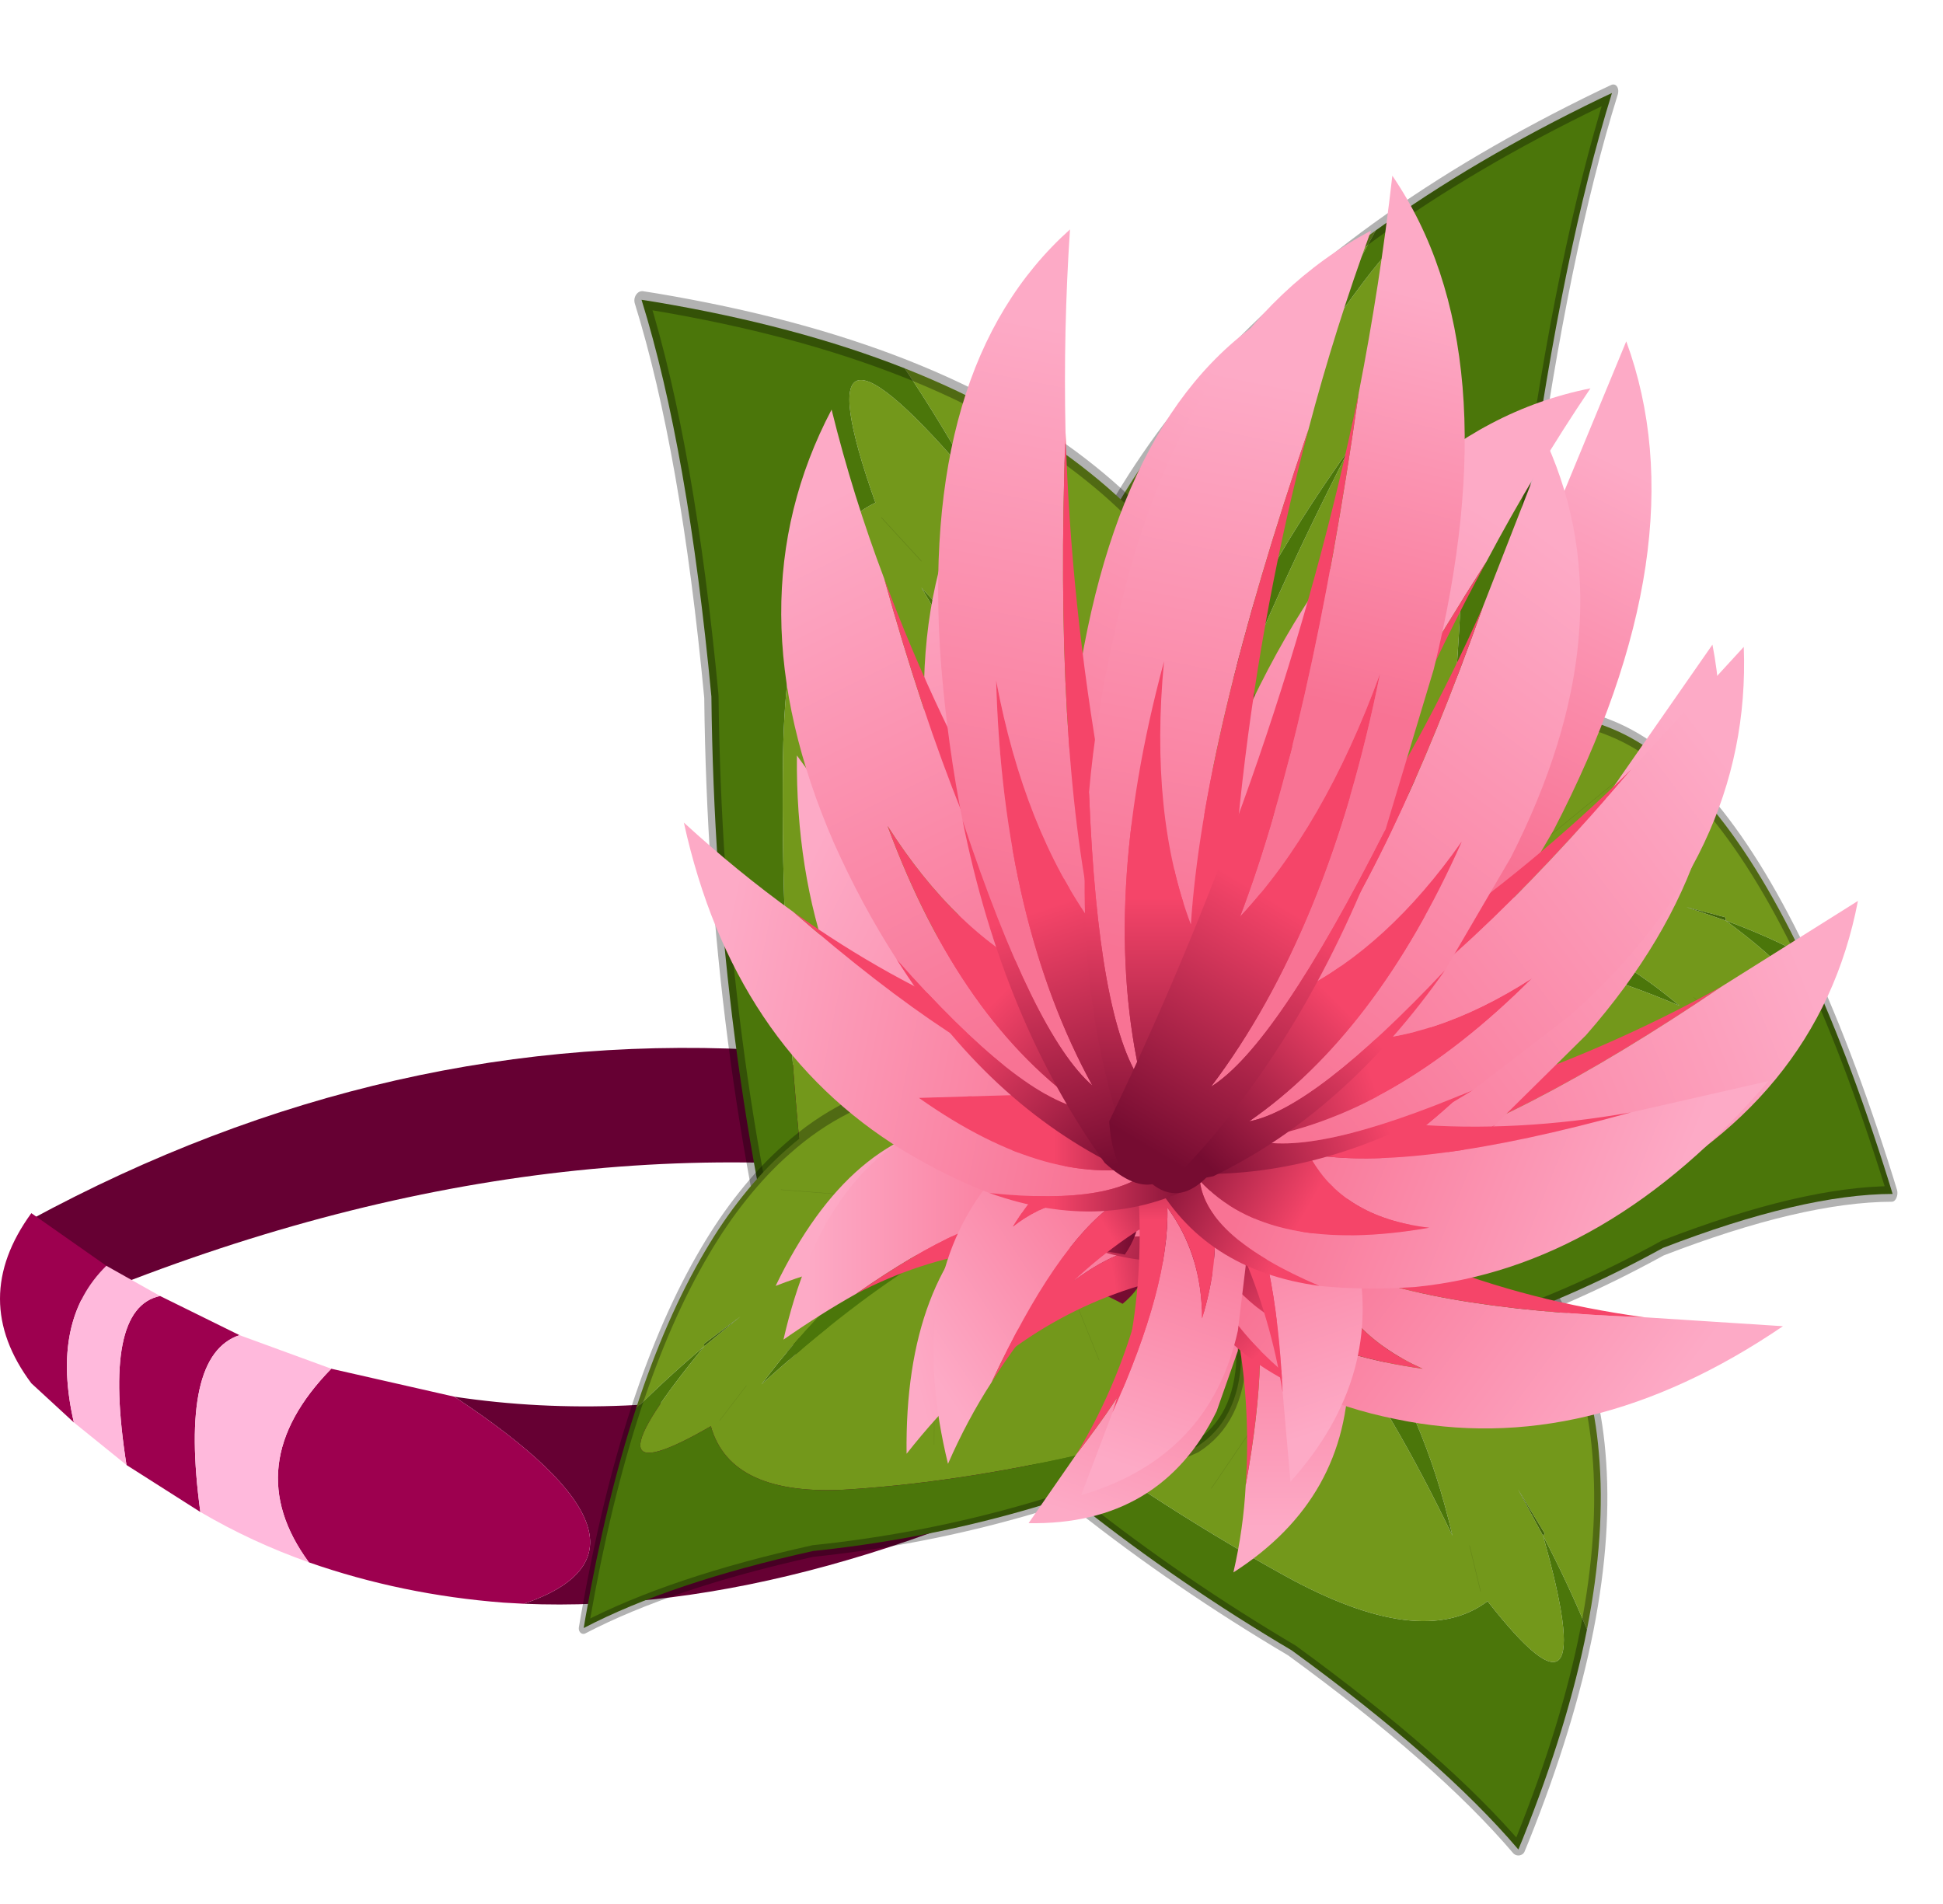
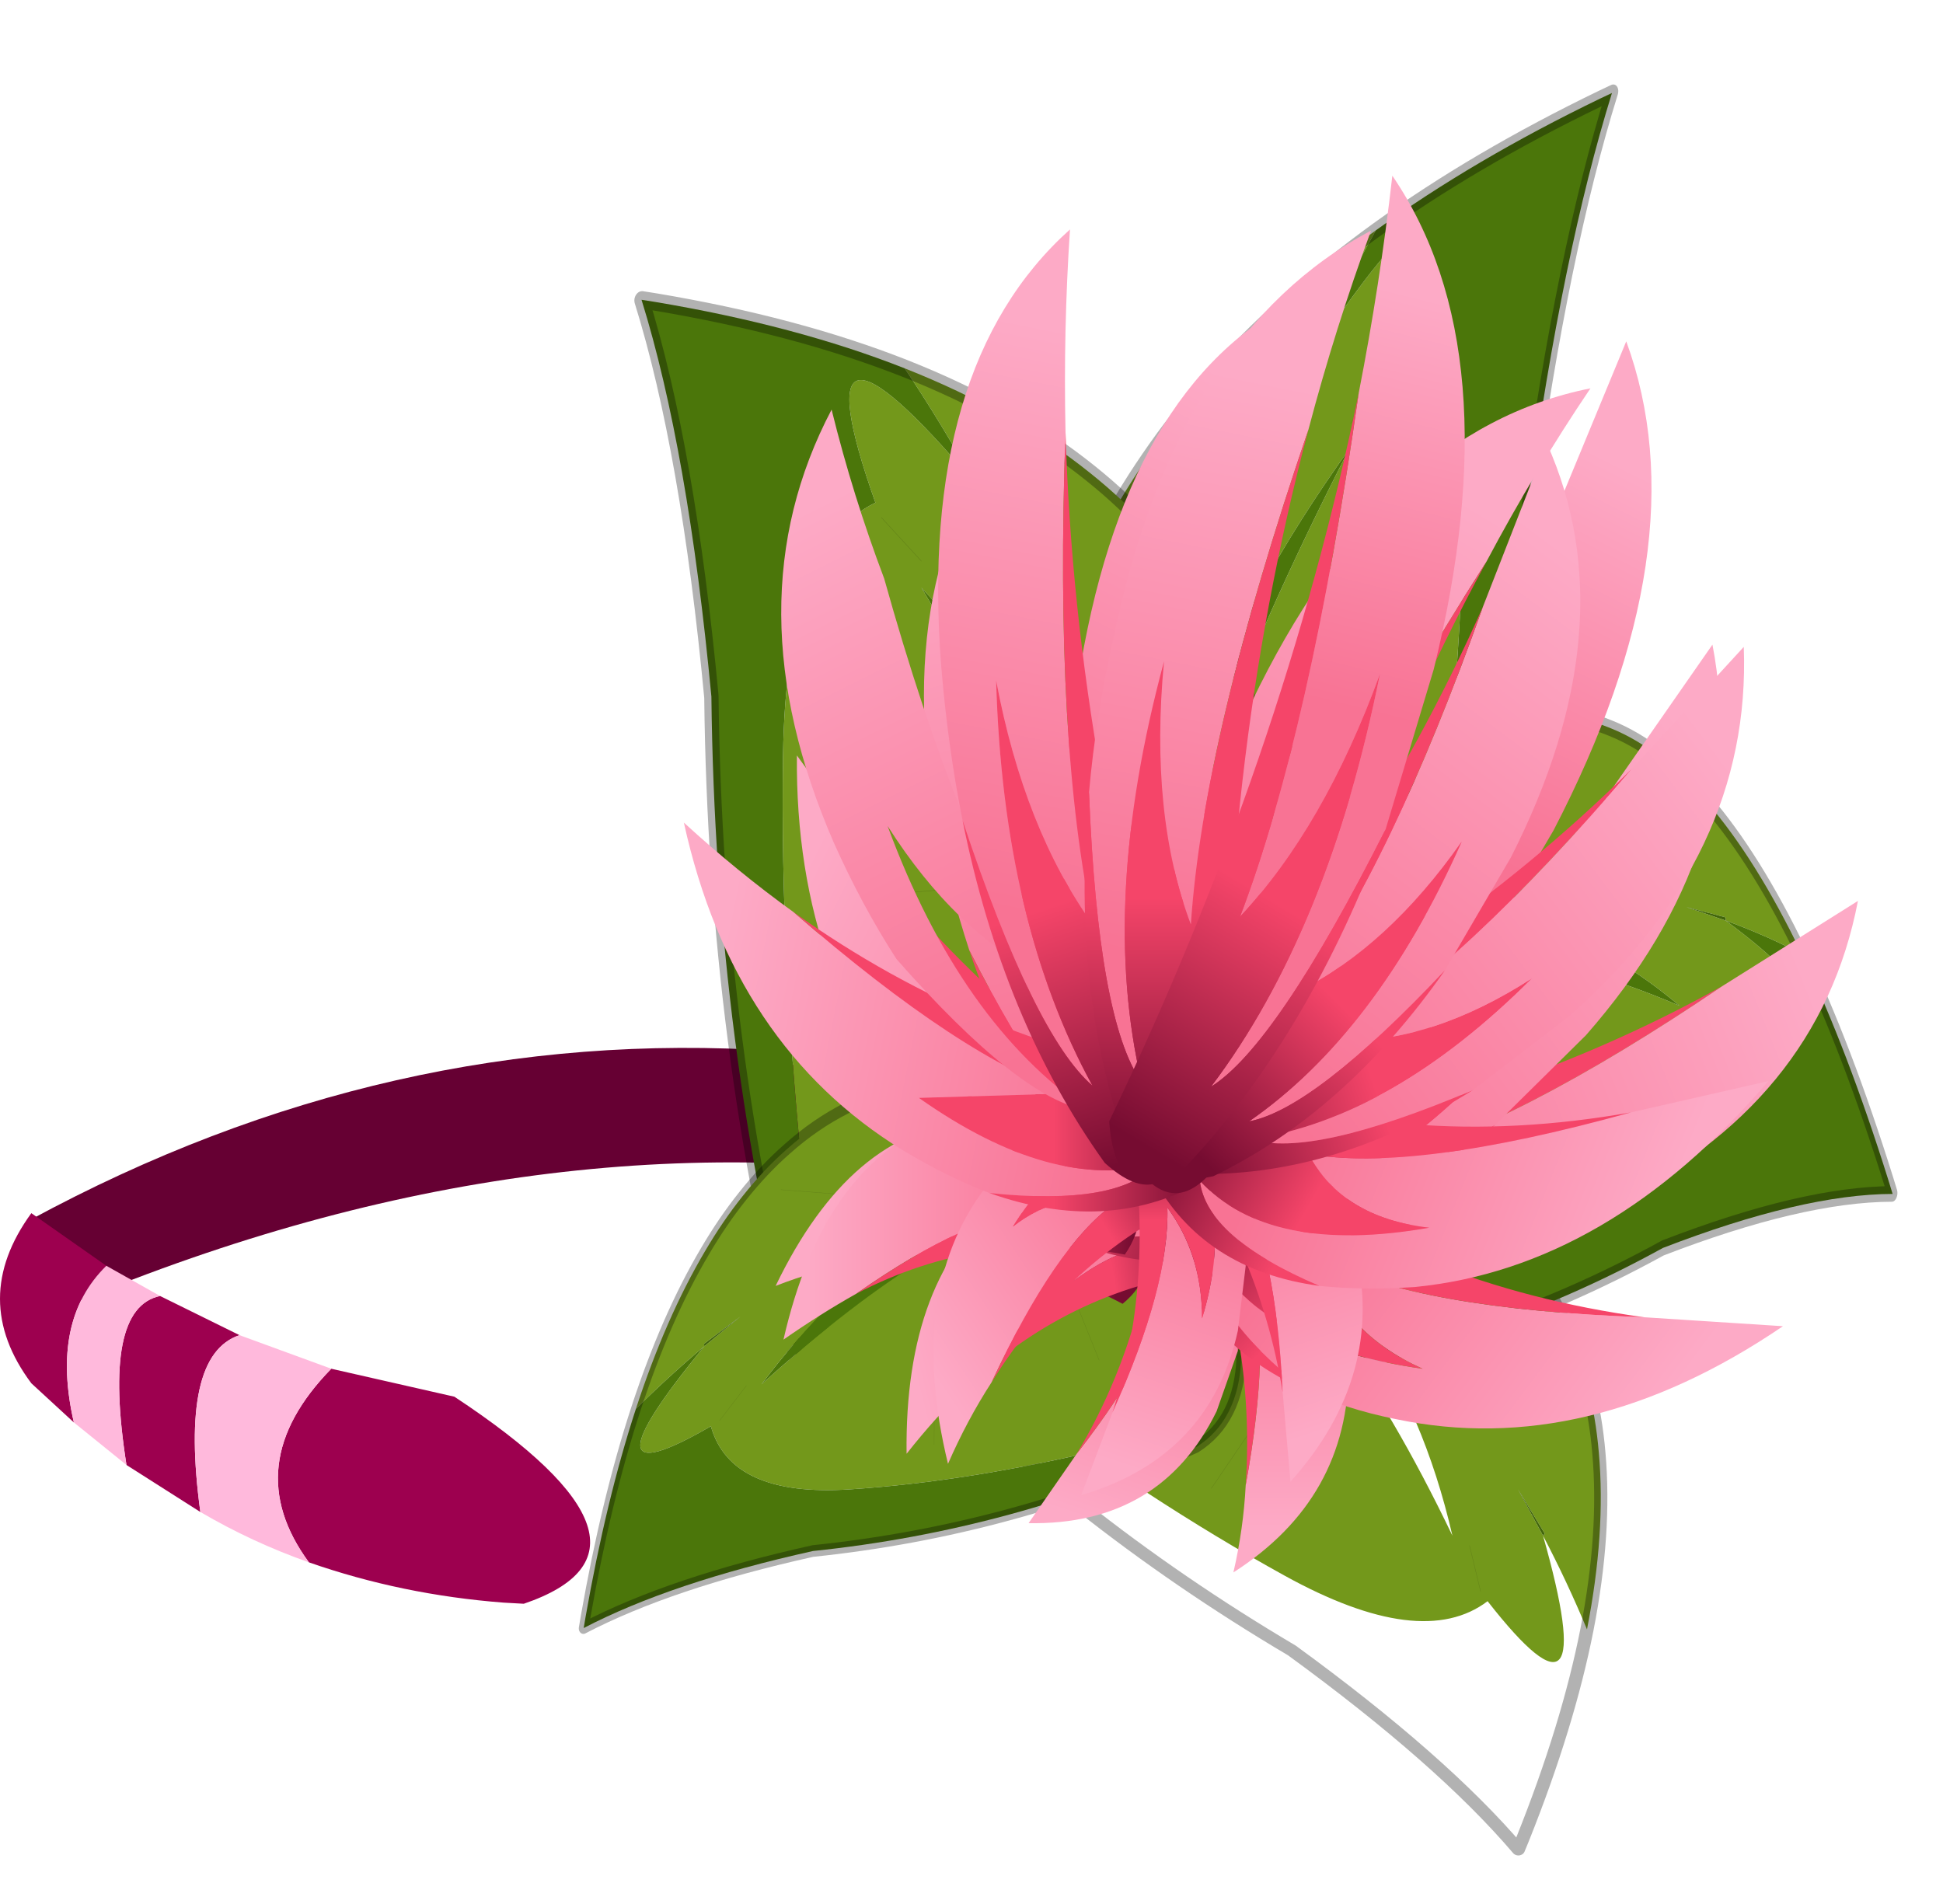
<svg xmlns="http://www.w3.org/2000/svg" xmlns:xlink="http://www.w3.org/1999/xlink" width="86.8px" height="85.05px">
  <g transform="matrix(1, 0, 0, 1, -231.7, -157.35)">
    <use xlink:href="#object-0" width="52.6" height="25.95" transform="matrix(1, 0, 0, 1, 231.7, 203.1)" />
    <use xlink:href="#object-1" width="83.3" height="90.55" transform="matrix(-0.393, 0, 0, 0.355, 303.5, 208.1)" />
    <use xlink:href="#object-3" width="83.3" height="90.55" transform="matrix(0.177, 0.385, 0.331, -0.33, 272.2, 187.25)" />
    <use xlink:href="#object-5" width="83.3" height="90.55" transform="matrix(-0.229, 0.456, -0.36, -0.239, 295, 187.6)" />
    <use xlink:href="#object-7" width="83.3" height="90.55" transform="matrix(0.248, 0.165, -0.154, 0.307, 269.1, 200.85)" />
    <use xlink:href="#object-9" width="83.3" height="90.55" transform="matrix(-0.201, 0.369, 0.203, 0.283, 300.05, 181.55)" />
    <use xlink:href="#object-11" width="52.45" height="62.4" transform="matrix(1, 0, 0, 1, 262.25, 165.2)" />
  </g>
  <defs>
    <g transform="matrix(1, 0, 0, 1, -231.7, -203.1)" id="object-0">
      <path fill-rule="evenodd" fill="#660033" stroke="none" d="M266.35 204.3L273.6 209.95Q254.1 207.1 233.05 216.4L233.05 211.85Q249.1 203.15 266.35 204.3" />
      <path fill="none" stroke="#000000" stroke-width="0.05" stroke-linecap="round" stroke-linejoin="round" d="M266.35 204.3L272.5 203.1" />
-       <path fill-rule="evenodd" fill="#660033" stroke="none" d="M252 219.75Q267 222 284.3 212.55L283.95 221.05Q267.9 229.55 255.1 229Q262.3 226.55 252 219.75" />
      <path fill-rule="evenodd" fill="#9d004f" stroke="none" d="M252 219.75Q262.3 226.55 255.1 229L254.2 228.95Q249.65 228.6 245.5 227.15Q242.3 222.8 246.5 218.5L252 219.75M240.65 224.9L237.35 222.8Q236.25 215.8 238.85 215.25L242.4 217Q239.7 217.9 240.65 224.9M235 220.9L233.1 219.15Q230.3 215.4 233.1 211.55L236.45 213.9Q233.95 216.35 235 220.9" />
      <path fill-rule="evenodd" fill="#ffb9dc" stroke="none" d="M245.5 227.15Q242.95 226.25 240.65 224.9Q239.7 217.9 242.4 217L246.5 218.5Q242.3 222.8 245.5 227.15M237.35 222.8L235 220.9Q233.95 216.35 236.45 213.9L238.85 215.25Q236.25 215.8 237.35 222.8" />
    </g>
    <g transform="matrix(1, 0, 0, 1, 14.6, 9.3)" id="object-1">
      <use xlink:href="#object-2" width="83.3" height="90.55" transform="matrix(1, 0, 0, 1, -14.6, -9.3)" />
    </g>
    <g transform="matrix(1, 0, 0, 1, 14.6, 9.3)" id="object-2">
      <path fill-rule="evenodd" fill="#73981b" stroke="none" d="M-12.3 52.8Q-14.45 40.65 -13.65 30.6Q-13.3 26 -12.3 21.85Q-11.25 17.4 -9.5 13.5Q-7.4 8.7 -4.2 4.65Q-2.3 2.2 0 0L2.6 -1.8Q8.25 -5.5 14.35 -7.2Q23.4 -9.7 33.45 -7.65Q31.65 -6.35 30.65 -3.4Q25.25 -3.6 22.45 -2.5Q22.1 -1.9 27.15 -2Q20.75 2.6 17.25 9.3Q12.25 10.65 9.85 13.15Q9.6 14.05 13.3 14.35Q6.2 25.6 3 41Q16.5 9.85 30.55 0.25L26.3 1.45L32.1 -0.85L32.1 -0.8L32.15 -0.8Q36.45 -3.4 40.8 -3.95Q52.45 -4 59.25 -1.2Q61.35 -0.8 63.75 1.15Q69.8 9.75 53.7 23.15Q37.6 36.55 22.05 46.05Q6.5 55.55 -1 49.25Q-14.2 67.95 -7.3 41Q-10.05 46.8 -12.3 52.8M-7.3 41L-4.45 35.15L-7.5 40.75L-7.3 41M9.9 -0.9L19.6 -2.7L9.9 -0.9M46.95 13.85L40.85 9.85L46.95 13.85M55.05 3.95L54.15 3.05L55.05 3.95M30.4 35.05L22.1 21.55L30.4 35.05M-0.2 48L1.05 42.25L-0.2 48M-7.55 18.35L4.3 12.95L-7.55 18.35" />
-       <path fill-rule="evenodd" fill="#4b760a" stroke="none" d="M-12.3 52.8Q-10.05 46.8 -7.3 41Q-14.2 67.95 -1 49.25Q6.5 55.55 22.05 46.05Q37.6 36.55 53.7 23.15Q69.8 9.75 63.75 1.15L64.6 1.9L66 3.25Q69.9 10.25 66 16.25Q46.9 38.65 21.25 55.45Q4.2 69.2 -4.5 80.5L-5 79.15Q-10.15 64.9 -12.3 52.8M40.8 -3.95Q36.45 -3.4 32.15 -0.8L32.1 -0.8L32.2 -0.9L32.1 -0.85L26.3 1.45L30.55 0.25Q16.5 9.85 3 41Q6.2 25.6 13.3 14.35Q9.6 14.05 9.85 13.15Q12.25 10.65 17.25 9.3Q20.75 2.6 27.15 -2Q22.1 -1.9 22.45 -2.5Q25.25 -3.6 30.65 -3.4Q31.65 -6.35 33.45 -7.65Q42.5 -4.35 40.8 -3.95" />
      <path fill-rule="evenodd" fill="#416609" stroke="none" d="M-7.3 41L-7.5 40.75L-4.45 35.15L-7.3 41" />
      <path fill-rule="evenodd" fill="#aad025" stroke="none" d="M32.1 -0.8L32.1 -0.85L32.2 -0.9L32.1 -0.8" />
      <path fill="none" stroke="#000000" stroke-opacity="0.302" stroke-width="1.5" stroke-linecap="round" stroke-linejoin="round" d="M33.45 -7.65Q23.4 -9.7 14.35 -7.2Q8.25 -5.5 2.6 -1.8L0 0Q-2.3 2.2 -4.2 4.65Q-7.4 8.7 -9.5 13.5Q-11.25 17.4 -12.3 21.85Q-13.3 26 -13.65 30.6Q-14.45 40.65 -12.3 52.8Q-10.15 64.9 -5 79.15L-4.5 80.5Q4.2 69.2 21.25 55.45Q46.9 38.65 66 16.25Q69.9 10.25 66 3.25L64.6 1.9L63.75 1.15Q61.35 -0.8 59.25 -1.2Q52.45 -4 40.8 -3.95Q42.5 -4.35 33.45 -7.65" />
      <path fill="none" stroke="#000000" stroke-opacity="0.122" stroke-width="0.05" stroke-linecap="round" stroke-linejoin="round" d="M19.6 -2.7L9.9 -0.9M40.85 9.85L46.95 13.85M22.1 21.55L30.4 35.05M1.05 42.25L-0.2 48M4.3 12.95L-7.55 18.35" />
      <path fill="none" stroke="#000000" stroke-opacity="0.302" stroke-width="0.05" stroke-linecap="round" stroke-linejoin="round" d="M54.15 3.05L55.05 3.95" />
    </g>
    <g transform="matrix(1, 0, 0, 1, 14.6, 9.3)" id="object-3">
      <use xlink:href="#object-4" width="83.3" height="90.55" transform="matrix(1, 0, 0, 1, -14.6, -9.3)" />
    </g>
    <g transform="matrix(1, 0, 0, 1, 14.6, 9.3)" id="object-4">
      <path fill-rule="evenodd" fill="#73981b" stroke="none" d="M-12.3 52.8Q-14.45 40.65 -13.65 30.6Q-13.3 26 -12.3 21.85Q-11.25 17.4 -9.5 13.5Q-7.4 8.7 -4.2 4.65Q-2.3 2.2 0 0L2.6 -1.8Q8.25 -5.5 14.35 -7.2Q23.4 -9.7 33.45 -7.65Q31.65 -6.35 30.65 -3.4Q25.25 -3.6 22.45 -2.5Q22.1 -1.9 27.15 -2Q20.75 2.6 17.25 9.3Q12.25 10.65 9.85 13.15Q9.6 14.05 13.3 14.35Q6.2 25.6 3 41Q16.5 9.85 30.55 0.25L26.3 1.45L32.1 -0.85L32.1 -0.8L32.15 -0.8Q36.45 -3.4 40.8 -3.95Q52.45 -4 59.25 -1.2Q61.35 -0.8 63.75 1.15Q69.8 9.75 53.7 23.15Q37.6 36.55 22.05 46.05Q6.5 55.55 -1 49.25Q-14.2 67.95 -7.3 41Q-10.05 46.8 -12.3 52.8M-7.3 41L-4.45 35.15L-7.5 40.75L-7.3 41M9.9 -0.9L19.6 -2.7L9.9 -0.9M46.95 13.85L40.85 9.85L46.95 13.85M55.05 3.95L54.15 3.05L55.05 3.95M30.4 35.05L22.1 21.55L30.4 35.05M-0.2 48L1.05 42.25L-0.2 48M-7.55 18.35L4.3 12.95L-7.55 18.35" />
      <path fill-rule="evenodd" fill="#4b760a" stroke="none" d="M-12.3 52.8Q-10.05 46.8 -7.3 41Q-14.2 67.95 -1 49.25Q6.5 55.55 22.05 46.05Q37.6 36.55 53.7 23.15Q69.8 9.75 63.75 1.15L64.6 1.9L66 3.25Q69.9 10.25 66 16.25Q46.9 38.65 21.25 55.45Q4.2 69.2 -4.5 80.5L-5 79.15Q-10.15 64.9 -12.3 52.8M40.8 -3.95Q36.45 -3.4 32.15 -0.8L32.1 -0.8L32.2 -0.9L32.1 -0.85L26.3 1.45L30.55 0.25Q16.5 9.85 3 41Q6.2 25.6 13.3 14.35Q9.6 14.05 9.85 13.15Q12.25 10.65 17.25 9.3Q20.75 2.6 27.15 -2Q22.1 -1.9 22.45 -2.5Q25.25 -3.6 30.65 -3.4Q31.65 -6.35 33.45 -7.65Q42.5 -4.35 40.8 -3.95" />
      <path fill-rule="evenodd" fill="#416609" stroke="none" d="M-7.3 41L-7.5 40.75L-4.45 35.15L-7.3 41" />
      <path fill-rule="evenodd" fill="#aad025" stroke="none" d="M32.1 -0.8L32.1 -0.85L32.2 -0.9L32.1 -0.8" />
      <path fill="none" stroke="#000000" stroke-opacity="0.302" stroke-width="1.5" stroke-linecap="round" stroke-linejoin="round" d="M33.45 -7.65Q23.4 -9.7 14.35 -7.2Q8.25 -5.5 2.6 -1.8L0 0Q-2.3 2.2 -4.2 4.65Q-7.4 8.7 -9.5 13.5Q-11.25 17.4 -12.3 21.85Q-13.3 26 -13.65 30.6Q-14.45 40.65 -12.3 52.8Q-10.15 64.9 -5 79.15L-4.5 80.5Q4.2 69.2 21.25 55.45Q46.9 38.65 66 16.25Q69.9 10.25 66 3.25L64.6 1.9L63.75 1.15Q61.35 -0.8 59.25 -1.2Q52.45 -4 40.8 -3.95Q42.5 -4.35 33.45 -7.65" />
      <path fill="none" stroke="#000000" stroke-opacity="0.122" stroke-width="0.05" stroke-linecap="round" stroke-linejoin="round" d="M19.6 -2.7L9.9 -0.9M40.85 9.85L46.95 13.85M22.1 21.55L30.4 35.05M1.05 42.25L-0.2 48M4.3 12.95L-7.55 18.35" />
      <path fill="none" stroke="#000000" stroke-opacity="0.302" stroke-width="0.05" stroke-linecap="round" stroke-linejoin="round" d="M54.15 3.05L55.05 3.95" />
    </g>
    <g transform="matrix(1, 0, 0, 1, 14.6, 9.3)" id="object-5">
      <use xlink:href="#object-6" width="83.3" height="90.55" transform="matrix(1, 0, 0, 1, -14.6, -9.3)" />
    </g>
    <g transform="matrix(1, 0, 0, 1, 14.6, 9.3)" id="object-6">
      <path fill-rule="evenodd" fill="#73981b" stroke="none" d="M-12.3 52.8Q-14.45 40.65 -13.65 30.6Q-13.3 26 -12.3 21.85Q-11.25 17.4 -9.5 13.5Q-7.4 8.7 -4.2 4.65Q-2.3 2.2 0 0L2.6 -1.8Q8.25 -5.5 14.35 -7.2Q23.4 -9.7 33.45 -7.65Q31.65 -6.35 30.65 -3.4Q25.25 -3.6 22.45 -2.5Q22.1 -1.9 27.15 -2Q20.75 2.6 17.25 9.3Q12.25 10.65 9.85 13.15Q9.6 14.05 13.3 14.35Q6.2 25.6 3 41Q16.5 9.85 30.55 0.25L26.3 1.45L32.1 -0.85L32.1 -0.8L32.15 -0.8Q36.45 -3.4 40.8 -3.95Q52.45 -4 59.25 -1.2Q61.35 -0.8 63.75 1.15Q69.8 9.75 53.7 23.15Q37.6 36.55 22.05 46.05Q6.5 55.55 -1 49.25Q-14.2 67.95 -7.3 41Q-10.05 46.8 -12.3 52.8M-7.3 41L-4.45 35.15L-7.5 40.75L-7.3 41M9.9 -0.9L19.6 -2.7L9.9 -0.9M46.95 13.85L40.85 9.85L46.95 13.85M55.05 3.95L54.15 3.05L55.05 3.95M30.4 35.05L22.1 21.55L30.4 35.05M-0.2 48L1.05 42.25L-0.2 48M-7.55 18.35L4.3 12.95L-7.55 18.35" />
      <path fill-rule="evenodd" fill="#4b760a" stroke="none" d="M-12.3 52.8Q-10.05 46.8 -7.3 41Q-14.2 67.95 -1 49.25Q6.5 55.55 22.05 46.05Q37.6 36.55 53.7 23.15Q69.8 9.75 63.75 1.15L64.6 1.9L66 3.25Q69.9 10.25 66 16.25Q46.9 38.65 21.25 55.45Q4.2 69.2 -4.5 80.5L-5 79.15Q-10.15 64.9 -12.3 52.8M40.8 -3.95Q36.45 -3.4 32.15 -0.8L32.1 -0.8L32.2 -0.9L32.1 -0.85L26.3 1.45L30.55 0.25Q16.5 9.85 3 41Q6.2 25.6 13.3 14.35Q9.6 14.05 9.85 13.15Q12.25 10.65 17.25 9.3Q20.75 2.6 27.15 -2Q22.1 -1.9 22.45 -2.5Q25.25 -3.6 30.65 -3.4Q31.65 -6.35 33.45 -7.65Q42.5 -4.35 40.8 -3.95" />
      <path fill-rule="evenodd" fill="#416609" stroke="none" d="M-7.3 41L-7.5 40.75L-4.45 35.15L-7.3 41" />
      <path fill-rule="evenodd" fill="#aad025" stroke="none" d="M32.1 -0.8L32.1 -0.85L32.2 -0.9L32.1 -0.8" />
      <path fill="none" stroke="#000000" stroke-opacity="0.302" stroke-width="1.5" stroke-linecap="round" stroke-linejoin="round" d="M33.45 -7.65Q23.4 -9.7 14.35 -7.2Q8.25 -5.5 2.6 -1.8L0 0Q-2.3 2.2 -4.2 4.65Q-7.4 8.7 -9.5 13.5Q-11.25 17.4 -12.3 21.85Q-13.3 26 -13.65 30.6Q-14.45 40.65 -12.3 52.8Q-10.15 64.9 -5 79.15L-4.5 80.5Q4.2 69.2 21.25 55.45Q46.9 38.65 66 16.25Q69.9 10.25 66 3.25L64.6 1.9L63.75 1.15Q61.35 -0.8 59.25 -1.2Q52.45 -4 40.8 -3.95Q42.5 -4.35 33.45 -7.65" />
      <path fill="none" stroke="#000000" stroke-opacity="0.122" stroke-width="0.05" stroke-linecap="round" stroke-linejoin="round" d="M19.6 -2.7L9.9 -0.9M40.85 9.85L46.95 13.85M22.1 21.55L30.4 35.05M1.05 42.25L-0.2 48M4.3 12.95L-7.55 18.35" />
      <path fill="none" stroke="#000000" stroke-opacity="0.302" stroke-width="0.05" stroke-linecap="round" stroke-linejoin="round" d="M54.15 3.05L55.05 3.95" />
    </g>
    <g transform="matrix(1, 0, 0, 1, 14.6, 9.3)" id="object-7">
      <use xlink:href="#object-8" width="83.3" height="90.55" transform="matrix(1, 0, 0, 1, -14.6, -9.3)" />
    </g>
    <g transform="matrix(1, 0, 0, 1, 14.6, 9.3)" id="object-8">
      <path fill-rule="evenodd" fill="#73981b" stroke="none" d="M-12.3 52.8Q-14.45 40.65 -13.65 30.6Q-13.3 26 -12.3 21.85Q-11.25 17.4 -9.5 13.5Q-7.4 8.7 -4.2 4.65Q-2.3 2.2 0 0L2.6 -1.8Q8.25 -5.5 14.35 -7.2Q23.4 -9.7 33.45 -7.65Q31.65 -6.35 30.65 -3.4Q25.25 -3.6 22.45 -2.5Q22.1 -1.9 27.15 -2Q20.75 2.6 17.25 9.3Q12.25 10.65 9.85 13.15Q9.6 14.05 13.3 14.35Q6.2 25.6 3 41Q16.5 9.85 30.55 0.25L26.3 1.45L32.1 -0.85L32.1 -0.8L32.15 -0.8Q36.45 -3.4 40.8 -3.95Q52.45 -4 59.25 -1.2Q61.35 -0.8 63.75 1.15Q69.8 9.75 53.7 23.15Q37.6 36.55 22.05 46.05Q6.5 55.55 -1 49.25Q-14.2 67.95 -7.3 41Q-10.05 46.8 -12.3 52.8M-7.3 41L-4.45 35.15L-7.5 40.75L-7.3 41M9.9 -0.9L19.6 -2.7L9.9 -0.9M46.95 13.85L40.85 9.85L46.95 13.85M55.05 3.95L54.15 3.05L55.05 3.95M30.4 35.05L22.1 21.55L30.4 35.05M-0.2 48L1.05 42.25L-0.2 48M-7.55 18.35L4.3 12.95L-7.55 18.35" />
      <path fill-rule="evenodd" fill="#4b760a" stroke="none" d="M-12.3 52.8Q-10.05 46.8 -7.3 41Q-14.2 67.95 -1 49.25Q6.5 55.55 22.05 46.05Q37.6 36.55 53.7 23.15Q69.8 9.75 63.75 1.15L64.6 1.9L66 3.25Q69.9 10.25 66 16.25Q46.9 38.65 21.25 55.45Q4.2 69.2 -4.5 80.5L-5 79.15Q-10.15 64.9 -12.3 52.8M40.8 -3.95Q36.45 -3.4 32.15 -0.8L32.1 -0.8L32.2 -0.9L32.1 -0.85L26.3 1.45L30.55 0.25Q16.5 9.85 3 41Q6.2 25.6 13.3 14.35Q9.6 14.05 9.85 13.15Q12.25 10.65 17.25 9.3Q20.75 2.6 27.15 -2Q22.1 -1.9 22.45 -2.5Q25.25 -3.6 30.65 -3.4Q31.65 -6.35 33.45 -7.65Q42.5 -4.35 40.8 -3.95" />
      <path fill-rule="evenodd" fill="#416609" stroke="none" d="M-7.3 41L-7.5 40.75L-4.45 35.15L-7.3 41" />
      <path fill-rule="evenodd" fill="#aad025" stroke="none" d="M32.1 -0.8L32.1 -0.85L32.2 -0.9L32.1 -0.8" />
      <path fill="none" stroke="#000000" stroke-opacity="0.302" stroke-width="1.5" stroke-linecap="round" stroke-linejoin="round" d="M33.45 -7.65Q23.4 -9.7 14.35 -7.2Q8.25 -5.5 2.6 -1.8L0 0Q-2.3 2.2 -4.2 4.65Q-7.4 8.7 -9.5 13.5Q-11.25 17.4 -12.3 21.85Q-13.3 26 -13.65 30.6Q-14.45 40.65 -12.3 52.8Q-10.15 64.9 -5 79.15L-4.5 80.5Q4.2 69.2 21.25 55.45Q46.9 38.65 66 16.25Q69.9 10.25 66 3.25L64.6 1.9L63.75 1.15Q61.35 -0.8 59.25 -1.2Q52.45 -4 40.8 -3.95Q42.5 -4.35 33.45 -7.65" />
      <path fill="none" stroke="#000000" stroke-opacity="0.122" stroke-width="0.05" stroke-linecap="round" stroke-linejoin="round" d="M19.6 -2.7L9.9 -0.9M40.85 9.85L46.95 13.85M22.1 21.55L30.4 35.05M1.05 42.25L-0.2 48M4.3 12.95L-7.55 18.35" />
      <path fill="none" stroke="#000000" stroke-opacity="0.302" stroke-width="0.05" stroke-linecap="round" stroke-linejoin="round" d="M54.15 3.05L55.05 3.95" />
    </g>
    <g transform="matrix(1, 0, 0, 1, 14.6, 9.3)" id="object-9">
      <use xlink:href="#object-10" width="83.3" height="90.55" transform="matrix(1, 0, 0, 1, -14.6, -9.3)" />
    </g>
    <g transform="matrix(1, 0, 0, 1, 14.6, 9.3)" id="object-10">
      <path fill-rule="evenodd" fill="#73981b" stroke="none" d="M-12.3 52.8Q-14.45 40.65 -13.65 30.6Q-13.3 26 -12.3 21.85Q-11.25 17.4 -9.5 13.5Q-7.4 8.7 -4.2 4.65Q-2.3 2.2 0 0L2.6 -1.8Q8.25 -5.5 14.35 -7.2Q23.4 -9.7 33.45 -7.65Q31.65 -6.35 30.65 -3.4Q25.25 -3.6 22.45 -2.5Q22.1 -1.9 27.15 -2Q20.75 2.6 17.25 9.3Q12.25 10.65 9.85 13.15Q9.6 14.05 13.3 14.35Q6.2 25.6 3 41Q16.5 9.85 30.55 0.25L26.3 1.45L32.1 -0.85L32.1 -0.8L32.15 -0.8Q36.45 -3.4 40.8 -3.95Q52.45 -4 59.25 -1.2Q61.35 -0.8 63.75 1.15Q69.8 9.75 53.7 23.15Q37.6 36.55 22.05 46.05Q6.5 55.55 -1 49.25Q-14.2 67.95 -7.3 41Q-10.05 46.8 -12.3 52.8M-7.3 41L-4.45 35.15L-7.5 40.75L-7.3 41M9.9 -0.9L19.6 -2.7L9.9 -0.9M46.95 13.85L40.85 9.85L46.95 13.85M55.05 3.95L54.15 3.05L55.05 3.95M30.4 35.05L22.1 21.55L30.4 35.05M-0.2 48L1.05 42.25L-0.2 48M-7.55 18.35L4.3 12.95L-7.55 18.35" />
      <path fill-rule="evenodd" fill="#4b760a" stroke="none" d="M-12.3 52.8Q-10.05 46.8 -7.3 41Q-14.2 67.95 -1 49.25Q6.5 55.55 22.05 46.05Q37.6 36.55 53.7 23.15Q69.8 9.75 63.75 1.15L64.6 1.9L66 3.25Q69.9 10.25 66 16.25Q46.9 38.65 21.25 55.45Q4.2 69.2 -4.5 80.5L-5 79.15Q-10.15 64.9 -12.3 52.8M40.8 -3.95Q36.45 -3.4 32.15 -0.8L32.1 -0.8L32.2 -0.9L32.1 -0.85L26.3 1.45L30.55 0.25Q16.5 9.85 3 41Q6.2 25.6 13.3 14.35Q9.6 14.05 9.85 13.15Q12.25 10.65 17.25 9.3Q20.75 2.6 27.15 -2Q22.1 -1.9 22.45 -2.5Q25.25 -3.6 30.65 -3.4Q31.65 -6.35 33.45 -7.65Q42.5 -4.35 40.8 -3.95" />
      <path fill-rule="evenodd" fill="#416609" stroke="none" d="M-7.3 41L-7.5 40.75L-4.45 35.15L-7.3 41" />
      <path fill-rule="evenodd" fill="#aad025" stroke="none" d="M32.1 -0.8L32.1 -0.85L32.2 -0.9L32.1 -0.8" />
      <path fill="none" stroke="#000000" stroke-opacity="0.302" stroke-width="1.5" stroke-linecap="round" stroke-linejoin="round" d="M33.45 -7.65Q23.4 -9.7 14.35 -7.2Q8.25 -5.5 2.6 -1.8L0 0Q-2.3 2.2 -4.2 4.65Q-7.4 8.7 -9.5 13.5Q-11.25 17.4 -12.3 21.85Q-13.3 26 -13.65 30.6Q-14.45 40.65 -12.3 52.8Q-10.15 64.9 -5 79.15L-4.5 80.5Q4.2 69.2 21.25 55.45Q46.9 38.65 66 16.25Q69.9 10.25 66 3.25L64.6 1.9L63.75 1.15Q61.35 -0.8 59.25 -1.2Q52.45 -4 40.8 -3.95Q42.5 -4.35 33.45 -7.65" />
-       <path fill="none" stroke="#000000" stroke-opacity="0.122" stroke-width="0.05" stroke-linecap="round" stroke-linejoin="round" d="M19.6 -2.7L9.9 -0.9M40.85 9.85L46.95 13.85M22.1 21.55L30.4 35.05M1.05 42.25L-0.2 48M4.3 12.95L-7.55 18.35" />
-       <path fill="none" stroke="#000000" stroke-opacity="0.302" stroke-width="0.05" stroke-linecap="round" stroke-linejoin="round" d="M54.15 3.05L55.05 3.95" />
    </g>
    <g transform="matrix(1, 0, 0, 1, -262.25, -165.2)" id="object-11">
      <path fill-rule="evenodd" fill="url(#gradient-Lf2053486c326da241bba964fb1c7d266)" stroke="none" d="M277.65 207.6L275 207.45Q269.7 207.85 266.35 214.8Q268.15 214.1 269.95 213.75Q275.75 211.75 278.7 212.6Q277.4 210.15 274.9 209.6Q279.2 208.8 281.55 211.75Q281.05 209.55 277.65 207.6" />
      <path fill-rule="evenodd" fill="url(#gradient-L5f5495efcd99221605634d373aa47fea)" stroke="none" d="M269.95 213.75Q276.1 212.55 281.85 215.6Q283.5 214.25 282.9 211.95Q280.95 208.35 277.65 207.6Q281.05 209.55 281.55 211.75Q279.2 208.8 274.9 209.6Q277.4 210.15 278.7 212.6Q275.75 211.75 269.95 213.75" />
      <path fill-rule="evenodd" fill="url(#gradient-L17cb3e37eda3a59e4f84294259509e5e)" stroke="none" d="M291.65 215.55L291.95 218.45Q291.95 224.3 286.8 227.6Q287.25 225.65 287.35 223.7Q288.5 217.4 287.6 214.1Q289.65 215.65 290.2 218.45Q290.55 213.75 288.05 210.95Q289.8 211.65 291.65 215.55" />
      <path fill-rule="evenodd" fill="url(#gradient-Lea16f52bddbd097bb4950562e20be11d)" stroke="none" d="M287.35 223.7Q287.8 216.95 285.05 210.4Q285.95 208.7 287.85 209.5Q290.75 211.8 291.65 215.55Q289.8 211.65 288.05 210.95Q290.55 213.75 290.2 218.45Q289.65 215.65 287.6 214.1Q288.5 217.4 287.35 223.7" />
      <path fill-rule="evenodd" fill="url(#gradient-L9a3109b42cc8ebe0d7f1f2af8e056945)" stroke="none" d="M278.85 209.6Q277.7 210.05 276.5 210.95Q272.1 214.4 272.2 222.3Q273.5 220.65 274.9 219.3Q279 214.35 281.95 213.3Q279.8 211.95 277.4 212.9Q280.75 209.75 284.1 210.95Q282.7 209.35 278.85 209.6" />
      <path fill-rule="evenodd" fill="url(#gradient-L3b36dfdb243f85ad679594a6bee4ebeb)" stroke="none" d="M274.9 219.3Q279.7 214.8 286.05 214.1Q286.85 212 285.3 210.35Q282.1 208.3 278.85 209.6Q282.7 209.35 284.1 210.95Q280.75 209.75 277.4 212.9Q279.8 211.95 281.95 213.3Q279 214.35 274.9 219.3" />
-       <path fill-rule="evenodd" fill="url(#gradient-Lcd23f1cd68746f8964a32277bd1cf735)" stroke="none" d="M287 217.7L286.05 220.4Q283.55 225.5 277.65 225.4L279.8 222.3Q283.5 217.55 284.2 214.15Q285.3 216.65 284.55 219.4Q286.9 215.55 285.95 211.7Q287.2 213.3 287 217.7" />
+       <path fill-rule="evenodd" fill="url(#gradient-Lcd23f1cd68746f8964a32277bd1cf735)" stroke="none" d="M287 217.7L286.05 220.4Q283.55 225.5 277.65 225.4L279.8 222.3Q283.5 217.55 284.2 214.15Q285.3 216.65 284.55 219.4Q287.2 213.3 287 217.7" />
      <path fill-rule="evenodd" fill="url(#gradient-L581fa19ce8d866956d30a5bf5515c026)" stroke="none" d="M279.8 222.3Q283.15 216.75 283.55 209.45Q285.15 208.55 286.35 210.3Q287.9 214 287 217.7Q287.2 213.3 285.95 211.7Q286.9 215.55 284.55 219.4Q285.3 216.65 284.2 214.15Q283.5 217.55 279.8 222.3" />
      <path fill-rule="evenodd" fill="url(#gradient-L995faeebefda3cb930de787150a73303)" stroke="none" d="M290 219.45Q291.8 220.3 294.05 220.75Q302.6 222.55 311.35 216.6L305.15 216.2Q295.1 215.85 290.8 213.65Q291.6 216.85 295.25 218.5Q288.1 217.5 285.8 213.35Q285.55 215.95 290 219.45" />
      <path fill-rule="evenodd" fill="url(#gradient-Lc3393e115759ba1ade85966d3a86d9f9)" stroke="none" d="M305.15 216.2Q294.9 214.8 287.3 209.1Q284.05 209.9 283.9 212.6Q285.1 217.25 290 219.45Q285.55 215.95 285.8 213.35Q288.1 217.5 295.25 218.5Q291.6 216.85 290.8 213.65Q295.1 215.85 305.15 216.2" />
      <path fill-rule="evenodd" fill="url(#gradient-Ld40df8e8672273f7552e9696253b5b75)" stroke="none" d="M276.75 211.15L273.45 208.15Q267.2 201.4 267.3 191.1L271.15 196.4Q276.95 205.05 281.2 207.85Q278.1 208.55 274.7 206.05Q279.45 211.95 284.2 212.1Q282.2 213.45 276.75 211.15" />
      <path fill-rule="evenodd" fill="url(#gradient-L4be2475a86972a5e15dbc2c5807e3e00)" stroke="none" d="M271.15 196.4Q277.95 204.8 286.95 208.9Q288.1 212.1 285.95 213.5Q281.35 214.45 276.75 211.15Q282.2 213.45 284.2 212.1Q279.45 211.95 274.7 206.05Q278.1 208.55 281.2 207.85Q276.95 205.05 271.15 196.4" />
      <path fill-rule="evenodd" fill="url(#gradient-L10ac593fc33689421df68e682716df98)" stroke="none" d="M275 199.8Q274.1 197.05 273.5 194Q271.4 182.25 277.7 175.25Q277.8 179.25 278.3 183.25Q278.85 195.85 281.25 202.55Q277.8 199.5 275.95 193.95Q277.1 203.4 281.7 208.9Q278.95 207.6 275 199.8" />
      <path fill-rule="evenodd" fill="url(#gradient-Lf1cd5197cce1a746b211332292f14757)" stroke="none" d="M278.3 183.25Q279.95 196.75 286.3 209.85Q285.5 213.35 282.6 211.85Q277.5 207.3 275 199.8Q278.95 207.6 281.7 208.9Q277.1 203.4 275.95 193.95Q277.8 199.5 281.25 202.55Q278.85 195.85 278.3 183.25" />
      <path fill-rule="evenodd" fill="url(#gradient-L46580727fdb37b48086ac83b941df5d8)" stroke="none" d="M279.25 194.7Q279.35 191.35 279.85 187.85Q281.9 174.5 289.8 170.65Q288.5 174.9 287.6 179.25Q283.95 192.7 283.85 201Q281.8 195.95 282.1 189.15Q279.95 199.65 282.15 207.9Q280.15 204.95 279.25 194.7" />
      <path fill-rule="evenodd" fill="url(#gradient-Ld37427fdfc6e437503dca86ca6fe257c)" stroke="none" d="M287.6 179.25Q284.6 194.25 285.85 211.35Q284.05 214.55 281.9 211.4Q279 203.9 279.25 194.7Q280.15 204.95 282.15 207.9Q279.95 199.65 282.1 189.15Q281.8 195.95 283.85 201Q283.95 192.7 287.6 179.25" />
      <path fill-rule="evenodd" fill="url(#gradient-L877083124e769e4c6eba48800dd8bef9)" stroke="none" d="M285 195.2Q286.05 192.05 287.6 188.75Q293.45 176.55 302.75 174.7Q300.25 178.4 298.1 182.45Q290.5 194.35 288.1 202.3Q287.35 196.95 289.5 190.55Q284.35 200.1 284.35 208.4Q283.1 205.15 285 195.2" />
      <path fill-rule="evenodd" fill="url(#gradient-L2d336f477b4210eb5aee3832820e8e50)" stroke="none" d="M298.1 182.45Q290.75 196 287.3 212.6Q284.45 215.2 283.15 211.7Q282.1 203.85 285 195.2Q283.1 205.15 284.35 208.4Q284.35 200.1 289.5 190.55Q287.35 196.95 288.1 202.3Q290.5 194.35 298.1 182.45" />
      <path fill-rule="evenodd" fill="url(#gradient-L955f0fa6ab94cc0c312f692901a9cf52)" stroke="none" d="M308.65 201.4Q299.35 207.7 293.3 209.3Q297.25 210.6 302.25 209.1Q294.85 213.25 288.5 212.3Q290.95 213.95 298.55 213.15Q291.9 215.05 286 213.15Q283.35 211.45 285.5 208.9Q298.15 207.25 308.65 201.4" />
      <path fill-rule="evenodd" fill="url(#gradient-Lbfa738ef257bd5a523aaa7e9b0350d3a)" stroke="none" d="M298.55 213.15Q290.95 213.95 288.5 212.3Q294.85 213.25 302.25 209.1Q297.25 210.6 293.3 209.3Q299.35 207.7 308.65 201.4L314.7 197.6Q312.95 206.7 303.5 211.25L298.55 213.15" />
      <path fill-rule="evenodd" fill="url(#gradient-L068f085baa73d34ee472dc04b4fdce33)" stroke="none" d="M303.85 192.4L308.2 186.15Q309.95 195.15 302.55 203.6L298.5 207.6Q291.45 211.85 288.5 211.5Q294.95 209.4 300.55 202.3Q296.3 205.85 292.05 206.6Q297.25 202.35 303.85 192.4" />
      <path fill-rule="evenodd" fill="url(#gradient-Ld961bc27c465fc02341e54a157973f5c)" stroke="none" d="M303.85 192.4Q297.25 202.35 292.05 206.6Q296.3 205.85 300.55 202.3Q294.95 209.4 288.5 211.5Q291.45 211.85 298.5 207.6Q292.8 212.4 286.45 213.4Q283.25 213.15 284.35 209.9Q295.9 202.55 303.85 192.4" />
      <path fill-rule="evenodd" fill="url(#gradient-L002fde6c22ccebf4a7cd07d6f8addfa1)" stroke="none" d="M300.65 181.55L304.35 172.6Q307.7 181.75 301.1 194.45L297.4 200.75Q290.5 208.6 287.35 209.6Q293.9 204.4 298.75 193.95Q294.8 199.8 290.25 202.55Q295.2 195.5 300.65 181.55" />
      <path fill-rule="evenodd" fill="url(#gradient-Ld4a4df26afc3885ae7ba192909e0207a)" stroke="none" d="M300.65 181.55Q295.2 195.5 290.25 202.55Q294.8 199.8 298.75 193.95Q293.9 204.4 287.35 209.6Q290.5 208.6 297.4 200.75Q292.05 208.65 285.4 212.7Q281.95 213.7 282.55 209.65Q293.8 196.25 300.65 181.55" />
      <path fill-rule="evenodd" fill="url(#gradient-L1dc7bc4ec011b0eb5cb630729457d8f1)" stroke="none" d="M276 206.95L273.45 207.55Q268.45 209.55 266.7 217.2Q268.35 216.05 269.95 215.15Q275.1 211.55 278.15 211.45Q276.35 209.45 273.85 209.7Q277.8 207.65 280.75 209.8Q279.75 207.85 276 206.95" />
      <path fill-rule="evenodd" fill="url(#gradient-Le2d7d9b40664a3c8fe00b41b361fa5ac)" stroke="none" d="M269.95 215.15Q275.6 212.2 281.95 213.4Q283.2 211.6 282.05 209.6Q279.4 206.65 276 206.95Q279.75 207.85 280.75 209.8Q277.8 207.65 273.85 209.7Q276.35 209.45 278.15 211.45Q275.1 211.55 269.95 215.15" />
      <path fill-rule="evenodd" fill="url(#gradient-L01181e3af2ae07959e06e276f7439af7)" stroke="none" d="M291.3 210.45L292.25 213.15Q293.6 218.8 289.35 223.55L289 219.55Q288.7 213.2 287.05 210.25Q289.4 211.2 290.6 213.65Q289.85 209.05 286.85 207.1Q288.7 207.25 291.3 210.45" />
      <path fill-rule="evenodd" fill="url(#gradient-Lbaecb4f3b31df60bba3362fee8e6fd93)" stroke="none" d="M289 219.55Q287.95 213 283.75 207.45Q284.3 205.5 286.25 205.75Q289.65 207.1 291.3 210.45Q288.7 207.25 286.85 207.1Q289.85 209.05 290.6 213.65Q289.4 211.2 287.05 210.25Q288.7 213.2 289 219.55" />
      <path fill-rule="evenodd" fill="url(#gradient-L3fb3912a2f08d94e2f1f08abfb87a23b)" stroke="none" d="M277.65 208.5Q276.6 209.3 275.65 210.5Q272.2 215.15 274.05 222.75Q274.9 220.8 276 219.1Q278.85 213 281.45 211.15Q279.05 210.5 276.95 212.15Q279.5 208.05 282.95 208.25Q281.3 207.15 277.65 208.5" />
      <path fill-rule="evenodd" fill="url(#gradient-Ld37c9b7c70152aacc696b40f79a878dd)" stroke="none" d="M276 219.1Q279.6 213.3 285.55 210.7Q285.85 208.4 284.05 207.3Q280.45 206.3 277.65 208.5Q281.3 207.15 282.95 208.25Q279.5 208.05 276.95 212.15Q279.05 210.5 281.45 211.15Q278.85 213 276 219.1" />
      <path fill-rule="evenodd" fill="url(#gradient-L7fad8d3e3483565762551709bb82828a)" stroke="none" d="M287.35 213.9L287 216.8Q285.75 222.45 280 224.15L281.4 220.45Q283.95 214.8 283.85 211.3Q285.4 213.4 285.4 216.25Q286.75 211.85 284.95 208.4Q286.45 209.6 287.35 213.9" />
      <path fill-rule="evenodd" fill="url(#gradient-Laf2449fcda4cec138acb6a0fd9537338)" stroke="none" d="M281.4 220.45Q283.4 214.15 282.1 207L285.05 206.95Q287.4 210.1 287.35 213.9Q286.45 209.6 284.95 208.4Q286.75 211.85 285.4 216.25Q285.4 213.4 283.85 211.3Q283.95 214.8 281.4 220.45" />
      <path fill-rule="evenodd" fill="url(#gradient-Lae66be2ebc7a27fe062b57b4ce9b7362)" stroke="none" d="M290.65 214.8Q292.6 215 294.9 214.85Q303.55 214 310.7 205.65L304.55 207.05Q294.8 209.75 290.15 208.9Q291.65 211.75 295.55 212.2Q288.4 213.45 285.3 210.1Q285.6 212.65 290.65 214.8" />
      <path fill-rule="evenodd" fill="url(#gradient-Lcdc686e2c73cf1f67ba270868f20b3c3)" stroke="none" d="M304.55 207.05Q294.35 208.85 285.75 205.55Q282.75 207.3 283.2 209.95Q285.45 214.1 290.65 214.8Q285.6 212.65 285.3 210.1Q288.4 213.45 295.55 212.2Q291.65 211.75 290.15 208.9Q294.8 209.75 304.55 207.05" />
      <path fill-rule="evenodd" fill="url(#gradient-Lde27eeb38efb83ead09efee5c1b986ad)" stroke="none" d="M275.9 210.65Q274.05 209.95 272.05 208.75Q264.45 204.1 262.25 194.1Q264.65 196.3 267.15 198.1Q274.75 204.7 279.45 206.2L272.75 206.4Q278.7 210.6 283.35 209.35Q281.7 211.25 275.9 210.65" />
      <path fill-rule="evenodd" fill="url(#gradient-Lda3118246c7b13dcd54b52a618d522c2)" stroke="none" d="M267.15 198.1Q275.65 204.15 285.25 205.5Q287.1 208.25 285.3 210.2Q281.1 212.5 275.9 210.65Q281.7 211.25 283.35 209.35Q278.7 210.6 272.75 206.4L279.45 206.2Q274.75 204.7 267.15 198.1" />
      <path fill-rule="evenodd" fill="url(#gradient-L6cecd3668671fe1dcc10ebfa33764583)" stroke="none" d="M271.75 200.2Q270.2 197.8 268.95 195Q264.3 184.3 268.85 175.65Q269.8 179.5 271.2 183.2Q274.55 195.2 278.4 201Q274.4 199.05 271.35 194.25Q274.6 203.05 280.3 206.95Q277.3 206.5 271.75 200.2" />
-       <path fill-rule="evenodd" fill="url(#gradient-L8b9d1b076dd338170e152625ea5a41c4)" stroke="none" d="M271.2 183.2Q275.85 195.75 284.9 206.5Q284.95 210.15 281.8 209.55Q275.8 206.65 271.75 200.2Q277.3 206.5 280.3 206.95Q274.6 203.05 271.35 194.25Q274.4 199.05 278.4 201Q274.55 195.2 271.2 183.2" />
      <path fill-rule="evenodd" fill="url(#gradient-L4e9fb075eb3d226cfa6b27cea3e2d4f5)" stroke="none" d="M274.7 194Q274.05 190.75 273.75 187.15Q272.7 173.7 279.5 167.6Q279.2 172.1 279.3 176.65Q278.8 190.6 280.55 198.7Q277.45 194.4 276.2 187.75Q276.5 198.55 280.5 205.85Q277.9 203.6 274.7 194" />
      <path fill-rule="evenodd" fill="url(#gradient-L067ab188b716f7ef9e2a7b99160cb153)" stroke="none" d="M279.3 176.65Q279.75 191.95 284.85 208.05Q283.75 211.75 281.05 209.3Q276.5 202.95 274.7 194Q277.9 203.6 280.5 205.85Q276.5 198.55 276.2 187.75Q277.45 194.4 280.55 198.7Q278.8 190.6 279.3 176.65" />
      <path fill-rule="evenodd" fill="url(#gradient-L2b201284bdc1c3278de9268597beab0d)" stroke="none" d="M280.35 192.75Q280.65 189.35 281.45 185.8Q284.3 172.25 292.95 167.65Q291.35 172 290.15 176.55Q285.45 190.3 284.9 198.65Q283.05 193.75 283.7 186.9Q280.8 197.65 282.7 205.7Q280.75 202.95 280.35 192.75" />
      <path fill-rule="evenodd" fill="url(#gradient-L694f198b463e598c103ab0b97ea4d456)" stroke="none" d="M290.15 176.55Q286.1 191.85 286.45 208.85Q284.3 212.25 282.3 209.25Q279.5 202 280.35 192.75Q280.75 202.95 282.7 205.7Q280.8 197.65 283.7 186.9Q283.05 193.75 284.9 198.65Q285.45 190.3 290.15 176.55" />
      <path fill-rule="evenodd" fill="url(#gradient-Lfdf5063b418e479f3bf7ec8704de955e)" stroke="none" d="M297.5 206.05Q291.45 209.85 285.35 209.8Q282.45 208.95 283.9 205.85Q295.7 200.5 304.6 191.7Q297.05 200.55 291.55 203.85Q295.65 203.95 300.15 201.05Q293.9 207.3 287.6 208.25Q290.3 209.1 297.5 206.05" />
      <path fill-rule="evenodd" fill="url(#gradient-Ldc86d82a405a7d2ea440107841377d3e)" stroke="none" d="M297.5 206.05Q290.3 209.1 287.6 208.25Q293.9 207.3 300.15 201.05Q295.65 203.95 291.55 203.85Q297.05 200.55 304.6 191.7L309.6 186.25Q309.95 195.55 301.8 202.75L297.5 206.05" />
      <path fill-rule="evenodd" fill="url(#gradient-L5b4ed0361f42316aab3c793dcda6aeaf)" stroke="none" d="M297.95 184.45L300.8 177.15Q304.45 185.3 299.2 195.65L296.25 200.7Q290.4 206.9 287.5 207.45Q293.2 203.5 297 194.95Q293.7 199.65 289.7 201.65Q293.85 196 297.95 184.45" />
      <path fill-rule="evenodd" fill="url(#gradient-Lcf58a38fe2755bc17431b9241f44ea55)" stroke="none" d="M297.95 184.45Q293.85 196 289.7 201.65Q293.7 199.65 297 194.95Q293.2 203.5 287.5 207.45Q290.4 206.9 296.25 200.7Q291.8 207.05 285.9 209.9Q282.75 210.6 283.1 207.1Q292.6 196.55 297.95 184.45" />
      <path fill-rule="evenodd" fill="url(#gradient-L30dfd95077974779caf3b7db060d1e17)" stroke="none" d="M292.4 174.9Q293.35 170.05 293.9 165.2Q299.25 173.05 295.75 187.25L293.6 194.4Q288.7 204.1 285.8 205.9Q291.05 198.95 293.35 187.45Q290.85 194.3 287.1 198.3Q290.25 190 292.4 174.9" />
      <path fill-rule="evenodd" fill="url(#gradient-L7546b948d71dc8d13e7a2c1d5e7f57bd)" stroke="none" d="M292.4 174.9Q290.25 190 287.1 198.3Q290.85 194.3 293.35 187.45Q291.05 198.95 285.8 205.9Q288.7 204.1 293.6 194.4Q290.2 203.6 284.65 209.5Q281.55 211.55 281.25 207.45Q289.05 191.2 292.4 174.9" />
    </g>
    <linearGradient gradientTransform="matrix(0.007, -0.001, 0.001, -0.004, 274.3, 210.7)" gradientUnits="userSpaceOnUse" spreadMethod="pad" id="gradient-Lf2053486c326da241bba964fb1c7d266" x1="-819.2" x2="819.2">
      <stop offset="0" stop-color="#fdaac6" stop-opacity="1" />
      <stop offset="1" stop-color="#f87394" stop-opacity="1" />
    </linearGradient>
    <linearGradient gradientTransform="matrix(-0.002, -0.001, -0.002, 0.006, 280.05, 214.05)" gradientUnits="userSpaceOnUse" spreadMethod="pad" id="gradient-L5f5495efcd99221605634d373aa47fea" x1="-819.2" x2="819.2">
      <stop offset="0" stop-color="#760c31" stop-opacity="1" />
      <stop offset="1" stop-color="#f54569" stop-opacity="1" />
    </linearGradient>
    <linearGradient gradientTransform="matrix(0, -0.008, 0.003, -0, 289.4, 219.05)" gradientUnits="userSpaceOnUse" spreadMethod="pad" id="gradient-L17cb3e37eda3a59e4f84294259509e5e" x1="-819.2" x2="819.2">
      <stop offset="0" stop-color="#fdaac6" stop-opacity="1" />
      <stop offset="1" stop-color="#f87394" stop-opacity="1" />
    </linearGradient>
    <linearGradient gradientTransform="matrix(0.001, 0.003, -0.004, 0.001, 286.35, 212.5)" gradientUnits="userSpaceOnUse" spreadMethod="pad" id="gradient-Lea16f52bddbd097bb4950562e20be11d" x1="-819.2" x2="819.2">
      <stop offset="0" stop-color="#760c31" stop-opacity="1" />
      <stop offset="1" stop-color="#f54569" stop-opacity="1" />
    </linearGradient>
    <linearGradient gradientTransform="matrix(0.006, -0.005, -0.001, -0.004, 277.35, 214.2)" gradientUnits="userSpaceOnUse" spreadMethod="pad" id="gradient-L9a3109b42cc8ebe0d7f1f2af8e056945" x1="-819.2" x2="819.2">
      <stop offset="0" stop-color="#fdaac6" stop-opacity="1" />
      <stop offset="1" stop-color="#f87394" stop-opacity="1" />
    </linearGradient>
    <linearGradient gradientTransform="matrix(-0.003, 0, 0.001, 0.006, 283.8, 213.85)" gradientUnits="userSpaceOnUse" spreadMethod="pad" id="gradient-L3b36dfdb243f85ad679594a6bee4ebeb" x1="-819.2" x2="819.2">
      <stop offset="0" stop-color="#760c31" stop-opacity="1" />
      <stop offset="1" stop-color="#f54569" stop-opacity="1" />
    </linearGradient>
    <linearGradient gradientTransform="matrix(0.004, -0.007, 0.003, 0.001, 283.6, 219.5)" gradientUnits="userSpaceOnUse" spreadMethod="pad" id="gradient-Lcd23f1cd68746f8964a32277bd1cf735" x1="-819.2" x2="819.2">
      <stop offset="0" stop-color="#fdaac6" stop-opacity="1" />
      <stop offset="1" stop-color="#f87394" stop-opacity="1" />
    </linearGradient>
    <linearGradient gradientTransform="matrix(-0, 0.003, -0.004, -0.001, 283.8, 212.05)" gradientUnits="userSpaceOnUse" spreadMethod="pad" id="gradient-L581fa19ce8d866956d30a5bf5515c026" x1="-819.2" x2="819.2">
      <stop offset="0" stop-color="#760c31" stop-opacity="1" />
      <stop offset="1" stop-color="#f54569" stop-opacity="1" />
    </linearGradient>
    <linearGradient gradientTransform="matrix(-0.012, -0.002, -0.003, 0.004, 296.8, 217.6)" gradientUnits="userSpaceOnUse" spreadMethod="pad" id="gradient-L995faeebefda3cb930de787150a73303" x1="-819.2" x2="819.2">
      <stop offset="0" stop-color="#fdaac6" stop-opacity="1" />
      <stop offset="1" stop-color="#f87394" stop-opacity="1" />
    </linearGradient>
    <linearGradient gradientTransform="matrix(0.003, 0.003, 0.005, -0.005, 289.35, 211.55)" gradientUnits="userSpaceOnUse" spreadMethod="pad" id="gradient-Lc3393e115759ba1ade85966d3a86d9f9" x1="-819.2" x2="819.2">
      <stop offset="0" stop-color="#760c31" stop-opacity="1" />
      <stop offset="1" stop-color="#f54569" stop-opacity="1" />
    </linearGradient>
    <linearGradient gradientTransform="matrix(0.009, 0.009, -0.002, 0.004, 274.6, 204.35)" gradientUnits="userSpaceOnUse" spreadMethod="pad" id="gradient-Ld40df8e8672273f7552e9696253b5b75" x1="-819.2" x2="819.2">
      <stop offset="0" stop-color="#fdaac6" stop-opacity="1" />
      <stop offset="1" stop-color="#f87394" stop-opacity="1" />
    </linearGradient>
    <linearGradient gradientTransform="matrix(-0.004, -0.002, 0.002, -0.007, 283.8, 208.15)" gradientUnits="userSpaceOnUse" spreadMethod="pad" id="gradient-L4be2475a86972a5e15dbc2c5807e3e00" x1="-819.2" x2="819.2">
      <stop offset="0" stop-color="#760c31" stop-opacity="1" />
      <stop offset="1" stop-color="#f54569" stop-opacity="1" />
    </linearGradient>
    <linearGradient gradientTransform="matrix(0.003, 0.016, -0.004, 0.001, 276.95, 192.65)" gradientUnits="userSpaceOnUse" spreadMethod="pad" id="gradient-L10ac593fc33689421df68e682716df98" x1="-819.2" x2="819.2">
      <stop offset="0" stop-color="#fdaac6" stop-opacity="1" />
      <stop offset="1" stop-color="#f87394" stop-opacity="1" />
    </linearGradient>
    <linearGradient gradientTransform="matrix(-0.003, -0.005, 0.006, -0.003, 283.6, 205.7)" gradientUnits="userSpaceOnUse" spreadMethod="pad" id="gradient-Lf1cd5197cce1a746b211332292f14757" x1="-819.2" x2="819.2">
      <stop offset="0" stop-color="#760c31" stop-opacity="1" />
      <stop offset="1" stop-color="#f54569" stop-opacity="1" />
    </linearGradient>
    <linearGradient gradientTransform="matrix(-0.004, 0.015, -0.004, -0.002, 283.95, 186.75)" gradientUnits="userSpaceOnUse" spreadMethod="pad" id="gradient-L46580727fdb37b48086ac83b941df5d8" x1="-819.2" x2="819.2">
      <stop offset="0" stop-color="#fdaac6" stop-opacity="1" />
      <stop offset="1" stop-color="#f87394" stop-opacity="1" />
    </linearGradient>
    <linearGradient gradientTransform="matrix(-0.001, -0.007, 0.006, 0, 284.95, 205.55)" gradientUnits="userSpaceOnUse" spreadMethod="pad" id="gradient-Ld37427fdfc6e437503dca86ca6fe257c" x1="-819.2" x2="819.2">
      <stop offset="0" stop-color="#760c31" stop-opacity="1" />
      <stop offset="1" stop-color="#f54569" stop-opacity="1" />
    </linearGradient>
    <linearGradient gradientTransform="matrix(-0.006, 0.015, -0.005, -0.003, 291.25, 191.4)" gradientUnits="userSpaceOnUse" spreadMethod="pad" id="gradient-L877083124e769e4c6eba48800dd8bef9" x1="-819.2" x2="819.2">
      <stop offset="0" stop-color="#fdaac6" stop-opacity="1" />
      <stop offset="1" stop-color="#f87394" stop-opacity="1" />
    </linearGradient>
    <linearGradient gradientTransform="matrix(0.001, -0.007, 0.006, 0.002, 287.9, 206.85)" gradientUnits="userSpaceOnUse" spreadMethod="pad" id="gradient-L2d336f477b4210eb5aee3832820e8e50" x1="-819.2" x2="819.2">
      <stop offset="0" stop-color="#760c31" stop-opacity="1" />
      <stop offset="1" stop-color="#f54569" stop-opacity="1" />
    </linearGradient>
    <linearGradient gradientTransform="matrix(0.005, -0.001, -0.001, -0.007, 289.8, 208.95)" gradientUnits="userSpaceOnUse" spreadMethod="pad" id="gradient-L955f0fa6ab94cc0c312f692901a9cf52" x1="-819.2" x2="819.2">
      <stop offset="0" stop-color="#760c31" stop-opacity="1" />
      <stop offset="1" stop-color="#f54569" stop-opacity="1" />
    </linearGradient>
    <linearGradient gradientTransform="matrix(-0.014, 0.006, -0.002, -0.005, 301.65, 207.7)" gradientUnits="userSpaceOnUse" spreadMethod="pad" id="gradient-Lbfa738ef257bd5a523aaa7e9b0350d3a" x1="-819.2" x2="819.2">
      <stop offset="0" stop-color="#fdaac6" stop-opacity="1" />
      <stop offset="1" stop-color="#f87394" stop-opacity="1" />
    </linearGradient>
    <linearGradient gradientTransform="matrix(-0.011, 0.012, -0.003, -0.004, 299.15, 201.35)" gradientUnits="userSpaceOnUse" spreadMethod="pad" id="gradient-L068f085baa73d34ee472dc04b4fdce33" x1="-819.2" x2="819.2">
      <stop offset="0" stop-color="#fdaac6" stop-opacity="1" />
      <stop offset="1" stop-color="#f87394" stop-opacity="1" />
    </linearGradient>
    <linearGradient gradientTransform="matrix(0.005, -0.003, -0.003, -0.005, 288.55, 207.9)" gradientUnits="userSpaceOnUse" spreadMethod="pad" id="gradient-Ld961bc27c465fc02341e54a157973f5c" x1="-819.2" x2="819.2">
      <stop offset="0" stop-color="#760c31" stop-opacity="1" />
      <stop offset="1" stop-color="#f54569" stop-opacity="1" />
    </linearGradient>
    <linearGradient gradientTransform="matrix(-0.005, 0.01, -0.004, -0.002, 301.1, 186.85)" gradientUnits="userSpaceOnUse" spreadMethod="pad" id="gradient-L002fde6c22ccebf4a7cd07d6f8addfa1" x1="-819.2" x2="819.2">
      <stop offset="0" stop-color="#fdaac6" stop-opacity="1" />
      <stop offset="1" stop-color="#f87394" stop-opacity="1" />
    </linearGradient>
    <linearGradient gradientTransform="matrix(0.005, -0.005, -0.005, -0.004, 286.75, 205.55)" gradientUnits="userSpaceOnUse" spreadMethod="pad" id="gradient-Ld4a4df26afc3885ae7ba192909e0207a" x1="-819.2" x2="819.2">
      <stop offset="0" stop-color="#760c31" stop-opacity="1" />
      <stop offset="1" stop-color="#f54569" stop-opacity="1" />
    </linearGradient>
    <linearGradient gradientTransform="matrix(0.007, -0.003, -0, -0.004, 273.5, 210.9)" gradientUnits="userSpaceOnUse" spreadMethod="pad" id="gradient-L1dc7bc4ec011b0eb5cb630729457d8f1" x1="-819.2" x2="819.2">
      <stop offset="0" stop-color="#fdaac6" stop-opacity="1" />
      <stop offset="1" stop-color="#f87394" stop-opacity="1" />
    </linearGradient>
    <linearGradient gradientTransform="matrix(-0.003, -0.001, -0, 0.006, 279.85, 212.45)" gradientUnits="userSpaceOnUse" spreadMethod="pad" id="gradient-Le2d7d9b40664a3c8fe00b41b361fa5ac" x1="-819.2" x2="819.2">
      <stop offset="0" stop-color="#760c31" stop-opacity="1" />
      <stop offset="1" stop-color="#f54569" stop-opacity="1" />
    </linearGradient>
    <linearGradient gradientTransform="matrix(-0.002, -0.008, 0.003, -0.001, 289.95, 214.5)" gradientUnits="userSpaceOnUse" spreadMethod="pad" id="gradient-L01181e3af2ae07959e06e276f7439af7" x1="-819.2" x2="819.2">
      <stop offset="0" stop-color="#fdaac6" stop-opacity="1" />
      <stop offset="1" stop-color="#f87394" stop-opacity="1" />
    </linearGradient>
    <linearGradient gradientTransform="matrix(0.002, 0.002, -0.004, 0.003, 285.5, 209.05)" gradientUnits="userSpaceOnUse" spreadMethod="pad" id="gradient-Lbaecb4f3b31df60bba3362fee8e6fd93" x1="-819.2" x2="819.2">
      <stop offset="0" stop-color="#760c31" stop-opacity="1" />
      <stop offset="1" stop-color="#f54569" stop-opacity="1" />
    </linearGradient>
    <linearGradient gradientTransform="matrix(0.005, -0.006, -0.002, -0.003, 277.15, 213.4)" gradientUnits="userSpaceOnUse" spreadMethod="pad" id="gradient-L3fb3912a2f08d94e2f1f08abfb87a23b" x1="-819.2" x2="819.2">
      <stop offset="0" stop-color="#fdaac6" stop-opacity="1" />
      <stop offset="1" stop-color="#f87394" stop-opacity="1" />
    </linearGradient>
    <linearGradient gradientTransform="matrix(-0.003, 0.001, 0.003, 0.005, 283.35, 211.05)" gradientUnits="userSpaceOnUse" spreadMethod="pad" id="gradient-Ld37c9b7c70152aacc696b40f79a878dd" x1="-819.2" x2="819.2">
      <stop offset="0" stop-color="#760c31" stop-opacity="1" />
      <stop offset="1" stop-color="#f54569" stop-opacity="1" />
    </linearGradient>
    <linearGradient gradientTransform="matrix(0.002, -0.008, 0.003, 0.001, 284.45, 216.6)" gradientUnits="userSpaceOnUse" spreadMethod="pad" id="gradient-L7fad8d3e3483565762551709bb82828a" x1="-819.2" x2="819.2">
      <stop offset="0" stop-color="#fdaac6" stop-opacity="1" />
      <stop offset="1" stop-color="#f87394" stop-opacity="1" />
    </linearGradient>
    <linearGradient gradientTransform="matrix(0.001, 0.003, -0.005, -0, 282.95, 209.4)" gradientUnits="userSpaceOnUse" spreadMethod="pad" id="gradient-Laf2449fcda4cec138acb6a0fd9537338" x1="-819.2" x2="819.2">
      <stop offset="0" stop-color="#760c31" stop-opacity="1" />
      <stop offset="1" stop-color="#f54569" stop-opacity="1" />
    </linearGradient>
    <linearGradient gradientTransform="matrix(-0.012, 0.001, -0.002, 0.005, 296.8, 210.95)" gradientUnits="userSpaceOnUse" spreadMethod="pad" id="gradient-Lae66be2ebc7a27fe062b57b4ce9b7362" x1="-819.2" x2="819.2">
      <stop offset="0" stop-color="#fdaac6" stop-opacity="1" />
      <stop offset="1" stop-color="#f87394" stop-opacity="1" />
    </linearGradient>
    <linearGradient gradientTransform="matrix(0.004, 0.002, 0.004, -0.007, 288.25, 207.25)" gradientUnits="userSpaceOnUse" spreadMethod="pad" id="gradient-Lcdc686e2c73cf1f67ba270868f20b3c3" x1="-819.2" x2="819.2">
      <stop offset="0" stop-color="#760c31" stop-opacity="1" />
      <stop offset="1" stop-color="#f54569" stop-opacity="1" />
    </linearGradient>
    <linearGradient gradientTransform="matrix(0.01, 0.007, -0.001, 0.005, 272.3, 204.7)" gradientUnits="userSpaceOnUse" spreadMethod="pad" id="gradient-Lde27eeb38efb83ead09efee5c1b986ad" x1="-819.2" x2="819.2">
      <stop offset="0" stop-color="#fdaac6" stop-opacity="1" />
      <stop offset="1" stop-color="#f87394" stop-opacity="1" />
    </linearGradient>
    <linearGradient gradientTransform="matrix(-0.004, -0, 0, -0.007, 282.05, 205.7)" gradientUnits="userSpaceOnUse" spreadMethod="pad" id="gradient-Lda3118246c7b13dcd54b52a618d522c2" x1="-819.2" x2="819.2">
      <stop offset="0" stop-color="#760c31" stop-opacity="1" />
      <stop offset="1" stop-color="#f54569" stop-opacity="1" />
    </linearGradient>
    <linearGradient gradientTransform="matrix(0.006, 0.015, -0.004, 0.002, 271.95, 192.7)" gradientUnits="userSpaceOnUse" spreadMethod="pad" id="gradient-L6cecd3668671fe1dcc10ebfa33764583" x1="-819.2" x2="819.2">
      <stop offset="0" stop-color="#fdaac6" stop-opacity="1" />
      <stop offset="1" stop-color="#f87394" stop-opacity="1" />
    </linearGradient>
    <linearGradient gradientTransform="matrix(-0.004, -0.004, 0.005, -0.005, 281.45, 203.3)" gradientUnits="userSpaceOnUse" spreadMethod="pad" id="gradient-L8b9d1b076dd338170e152625ea5a41c4" x1="-819.2" x2="819.2">
      <stop offset="0" stop-color="#760c31" stop-opacity="1" />
      <stop offset="1" stop-color="#f54569" stop-opacity="1" />
    </linearGradient>
    <linearGradient gradientTransform="matrix(-0.001, 0.016, -0.005, -0.001, 277.5, 184.95)" gradientUnits="userSpaceOnUse" spreadMethod="pad" id="gradient-L4e9fb075eb3d226cfa6b27cea3e2d4f5" x1="-819.2" x2="819.2">
      <stop offset="0" stop-color="#fdaac6" stop-opacity="1" />
      <stop offset="1" stop-color="#f87394" stop-opacity="1" />
    </linearGradient>
    <linearGradient gradientTransform="matrix(-0.002, -0.007, 0.006, -0.002, 282.6, 202.8)" gradientUnits="userSpaceOnUse" spreadMethod="pad" id="gradient-L067ab188b716f7ef9e2a7b99160cb153" x1="-819.2" x2="819.2">
      <stop offset="0" stop-color="#760c31" stop-opacity="1" />
      <stop offset="1" stop-color="#f54569" stop-opacity="1" />
    </linearGradient>
    <linearGradient gradientTransform="matrix(-0.002, 0.016, -0.005, -0.001, 285.5, 187.2)" gradientUnits="userSpaceOnUse" spreadMethod="pad" id="gradient-L2b201284bdc1c3278de9268597beab0d" x1="-819.2" x2="819.2">
      <stop offset="0" stop-color="#fdaac6" stop-opacity="1" />
      <stop offset="1" stop-color="#f87394" stop-opacity="1" />
    </linearGradient>
    <linearGradient gradientTransform="matrix(-0, -0.007, 0.007, -0, 285.75, 203.2)" gradientUnits="userSpaceOnUse" spreadMethod="pad" id="gradient-L694f198b463e598c103ab0b97ea4d456" x1="-819.2" x2="819.2">
      <stop offset="0" stop-color="#760c31" stop-opacity="1" />
      <stop offset="1" stop-color="#f54569" stop-opacity="1" />
    </linearGradient>
    <linearGradient gradientTransform="matrix(0.005, -0.002, -0.002, -0.006, 288.05, 204.6)" gradientUnits="userSpaceOnUse" spreadMethod="pad" id="gradient-Lfdf5063b418e479f3bf7ec8704de955e" x1="-819.2" x2="819.2">
      <stop offset="0" stop-color="#760c31" stop-opacity="1" />
      <stop offset="1" stop-color="#f54569" stop-opacity="1" />
    </linearGradient>
    <linearGradient gradientTransform="matrix(-0.012, 0.01, -0.003, -0.004, 299.25, 199.85)" gradientUnits="userSpaceOnUse" spreadMethod="pad" id="gradient-Ldc86d82a405a7d2ea440107841377d3e" x1="-819.2" x2="819.2">
      <stop offset="0" stop-color="#fdaac6" stop-opacity="1" />
      <stop offset="1" stop-color="#f87394" stop-opacity="1" />
    </linearGradient>
    <linearGradient gradientTransform="matrix(-0.008, 0.015, -0.004, -0.003, 295.5, 194.5)" gradientUnits="userSpaceOnUse" spreadMethod="pad" id="gradient-L5b4ed0361f42316aab3c793dcda6aeaf" x1="-819.2" x2="819.2">
      <stop offset="0" stop-color="#fdaac6" stop-opacity="1" />
      <stop offset="1" stop-color="#f87394" stop-opacity="1" />
    </linearGradient>
    <linearGradient gradientTransform="matrix(0.004, -0.004, -0.004, -0.004, 286.7, 203.9)" gradientUnits="userSpaceOnUse" spreadMethod="pad" id="gradient-Lcf58a38fe2755bc17431b9241f44ea55" x1="-819.2" x2="819.2">
      <stop offset="0" stop-color="#760c31" stop-opacity="1" />
      <stop offset="1" stop-color="#f54569" stop-opacity="1" />
    </linearGradient>
    <linearGradient gradientTransform="matrix(-0.003, 0.011, -0.004, -0.001, 294, 179.9)" gradientUnits="userSpaceOnUse" spreadMethod="pad" id="gradient-L30dfd95077974779caf3b7db060d1e17" x1="-819.2" x2="819.2">
      <stop offset="0" stop-color="#fdaac6" stop-opacity="1" />
      <stop offset="1" stop-color="#f87394" stop-opacity="1" />
    </linearGradient>
    <linearGradient gradientTransform="matrix(0.003, -0.007, -0.005, -0.003, 284.35, 202.25)" gradientUnits="userSpaceOnUse" spreadMethod="pad" id="gradient-L7546b948d71dc8d13e7a2c1d5e7f57bd" x1="-819.2" x2="819.2">
      <stop offset="0" stop-color="#760c31" stop-opacity="1" />
      <stop offset="1" stop-color="#f54569" stop-opacity="1" />
    </linearGradient>
  </defs>
</svg>